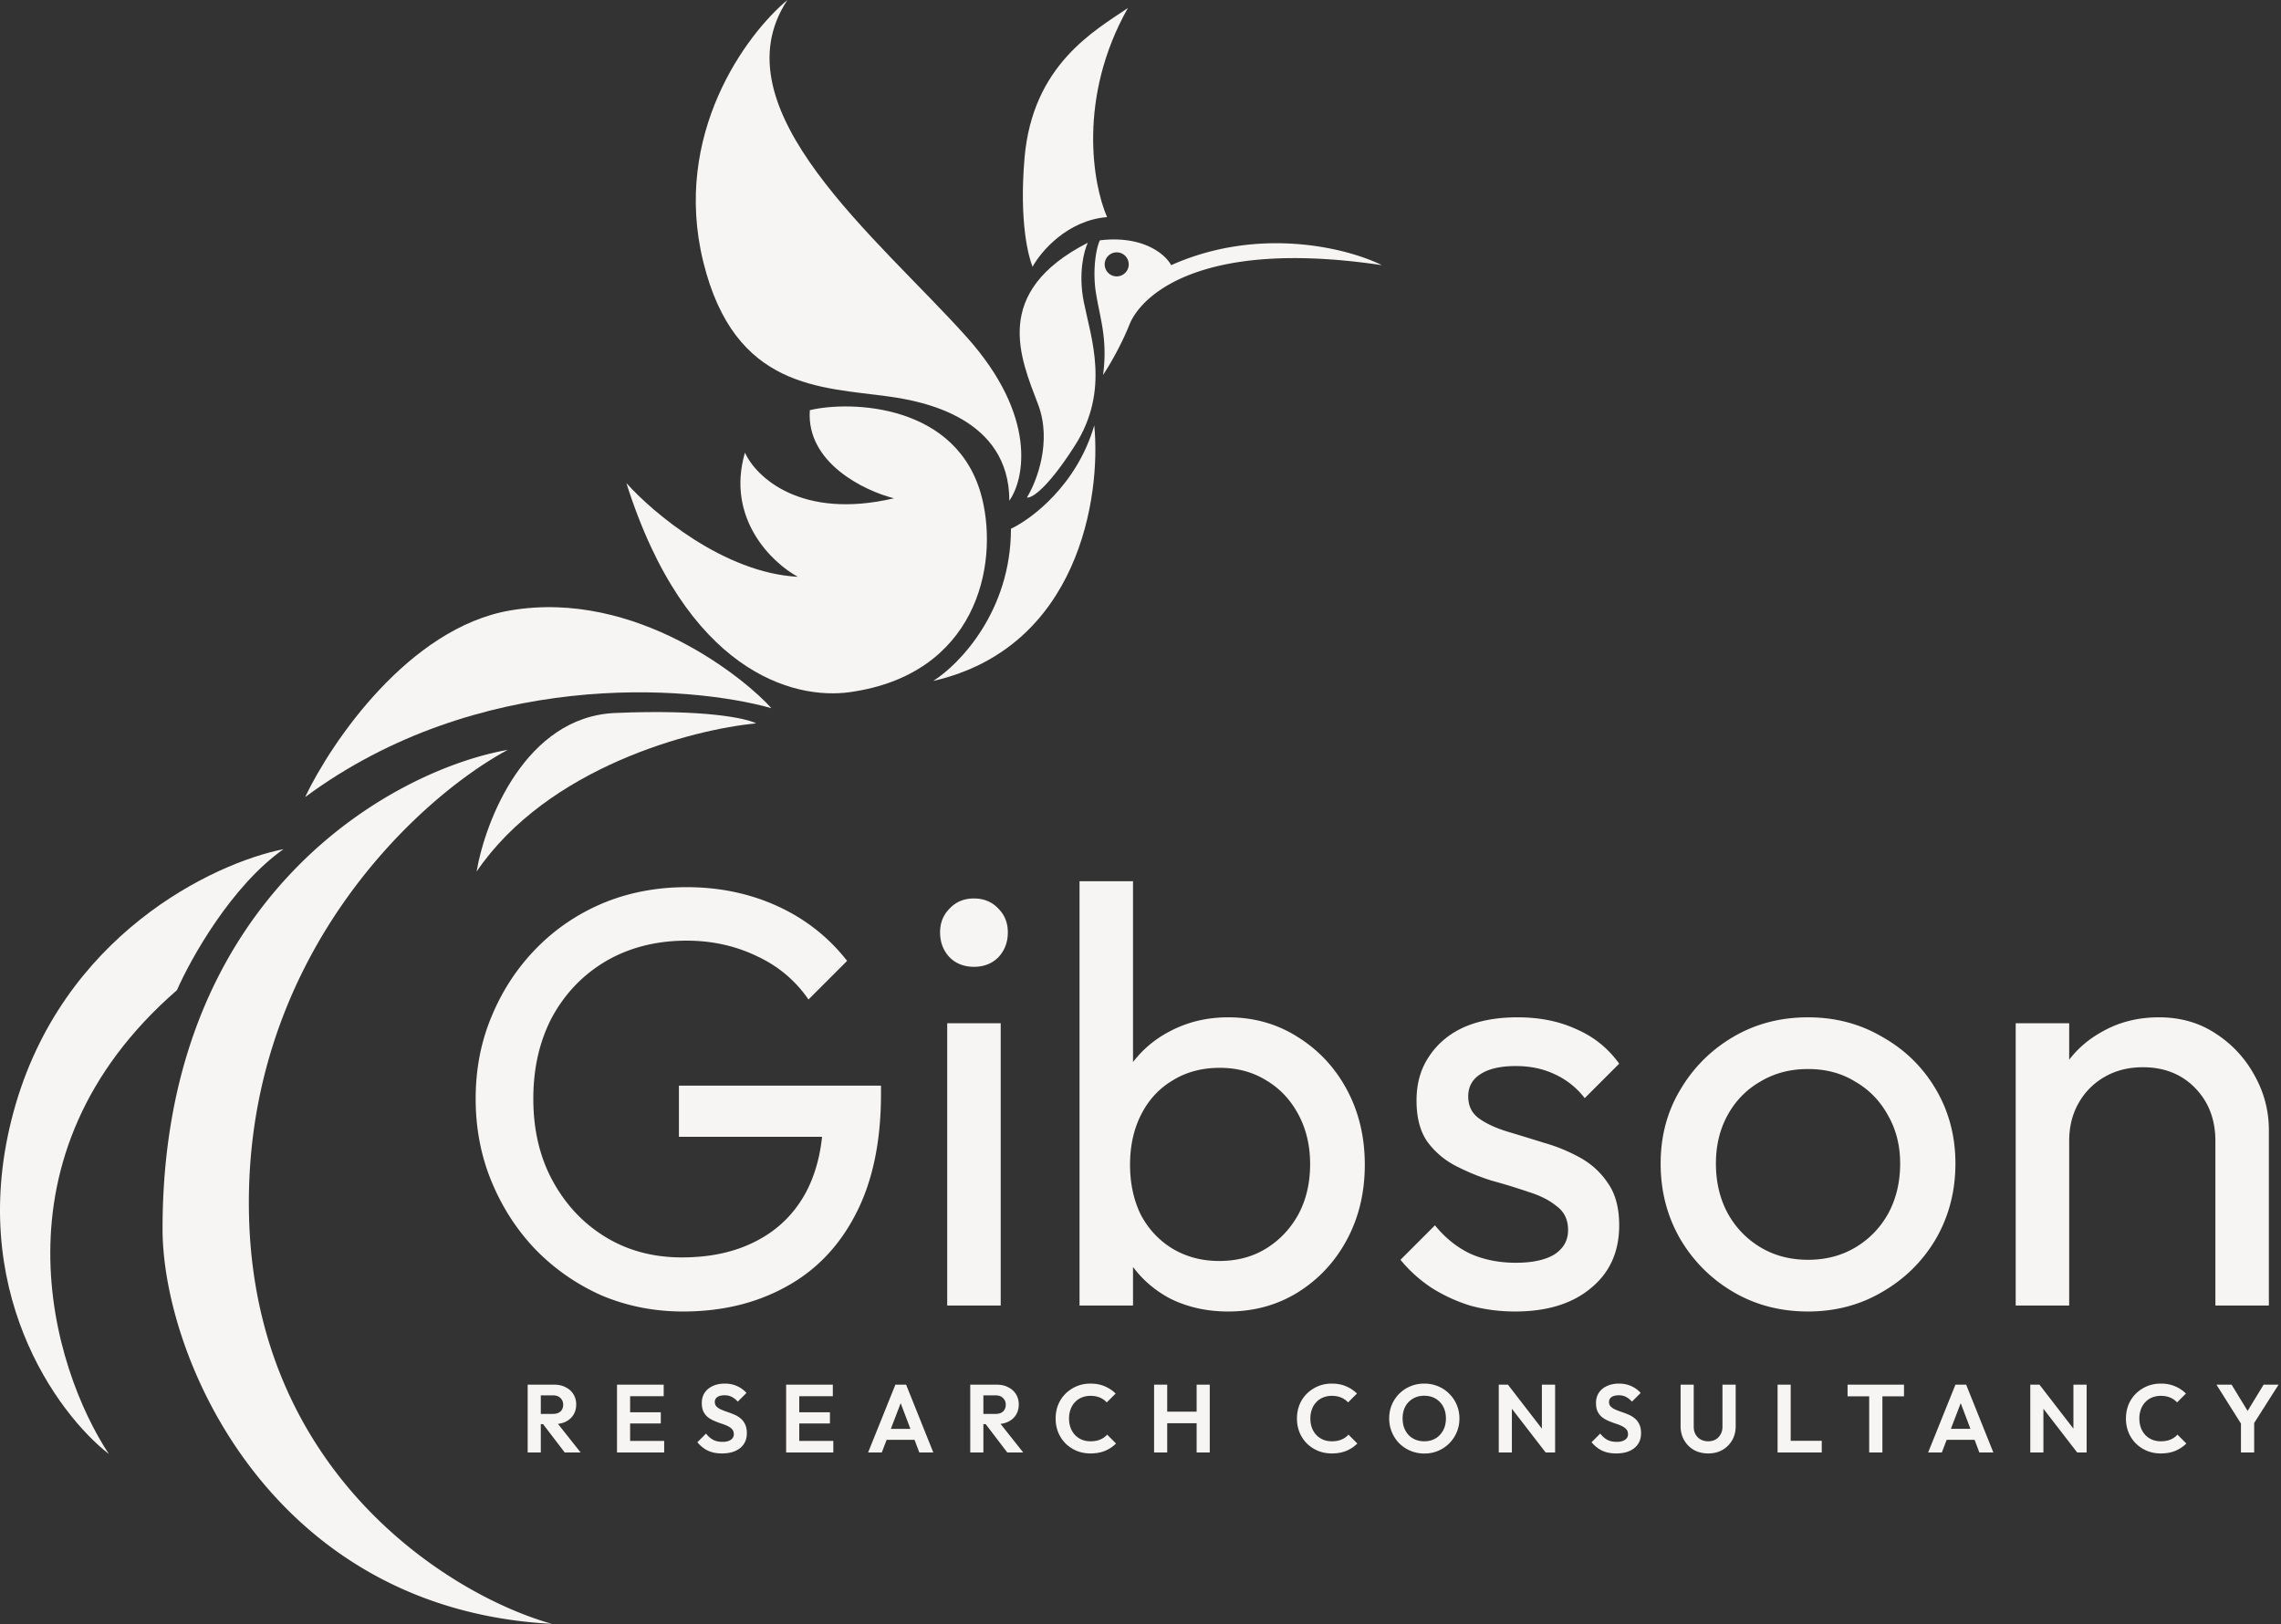
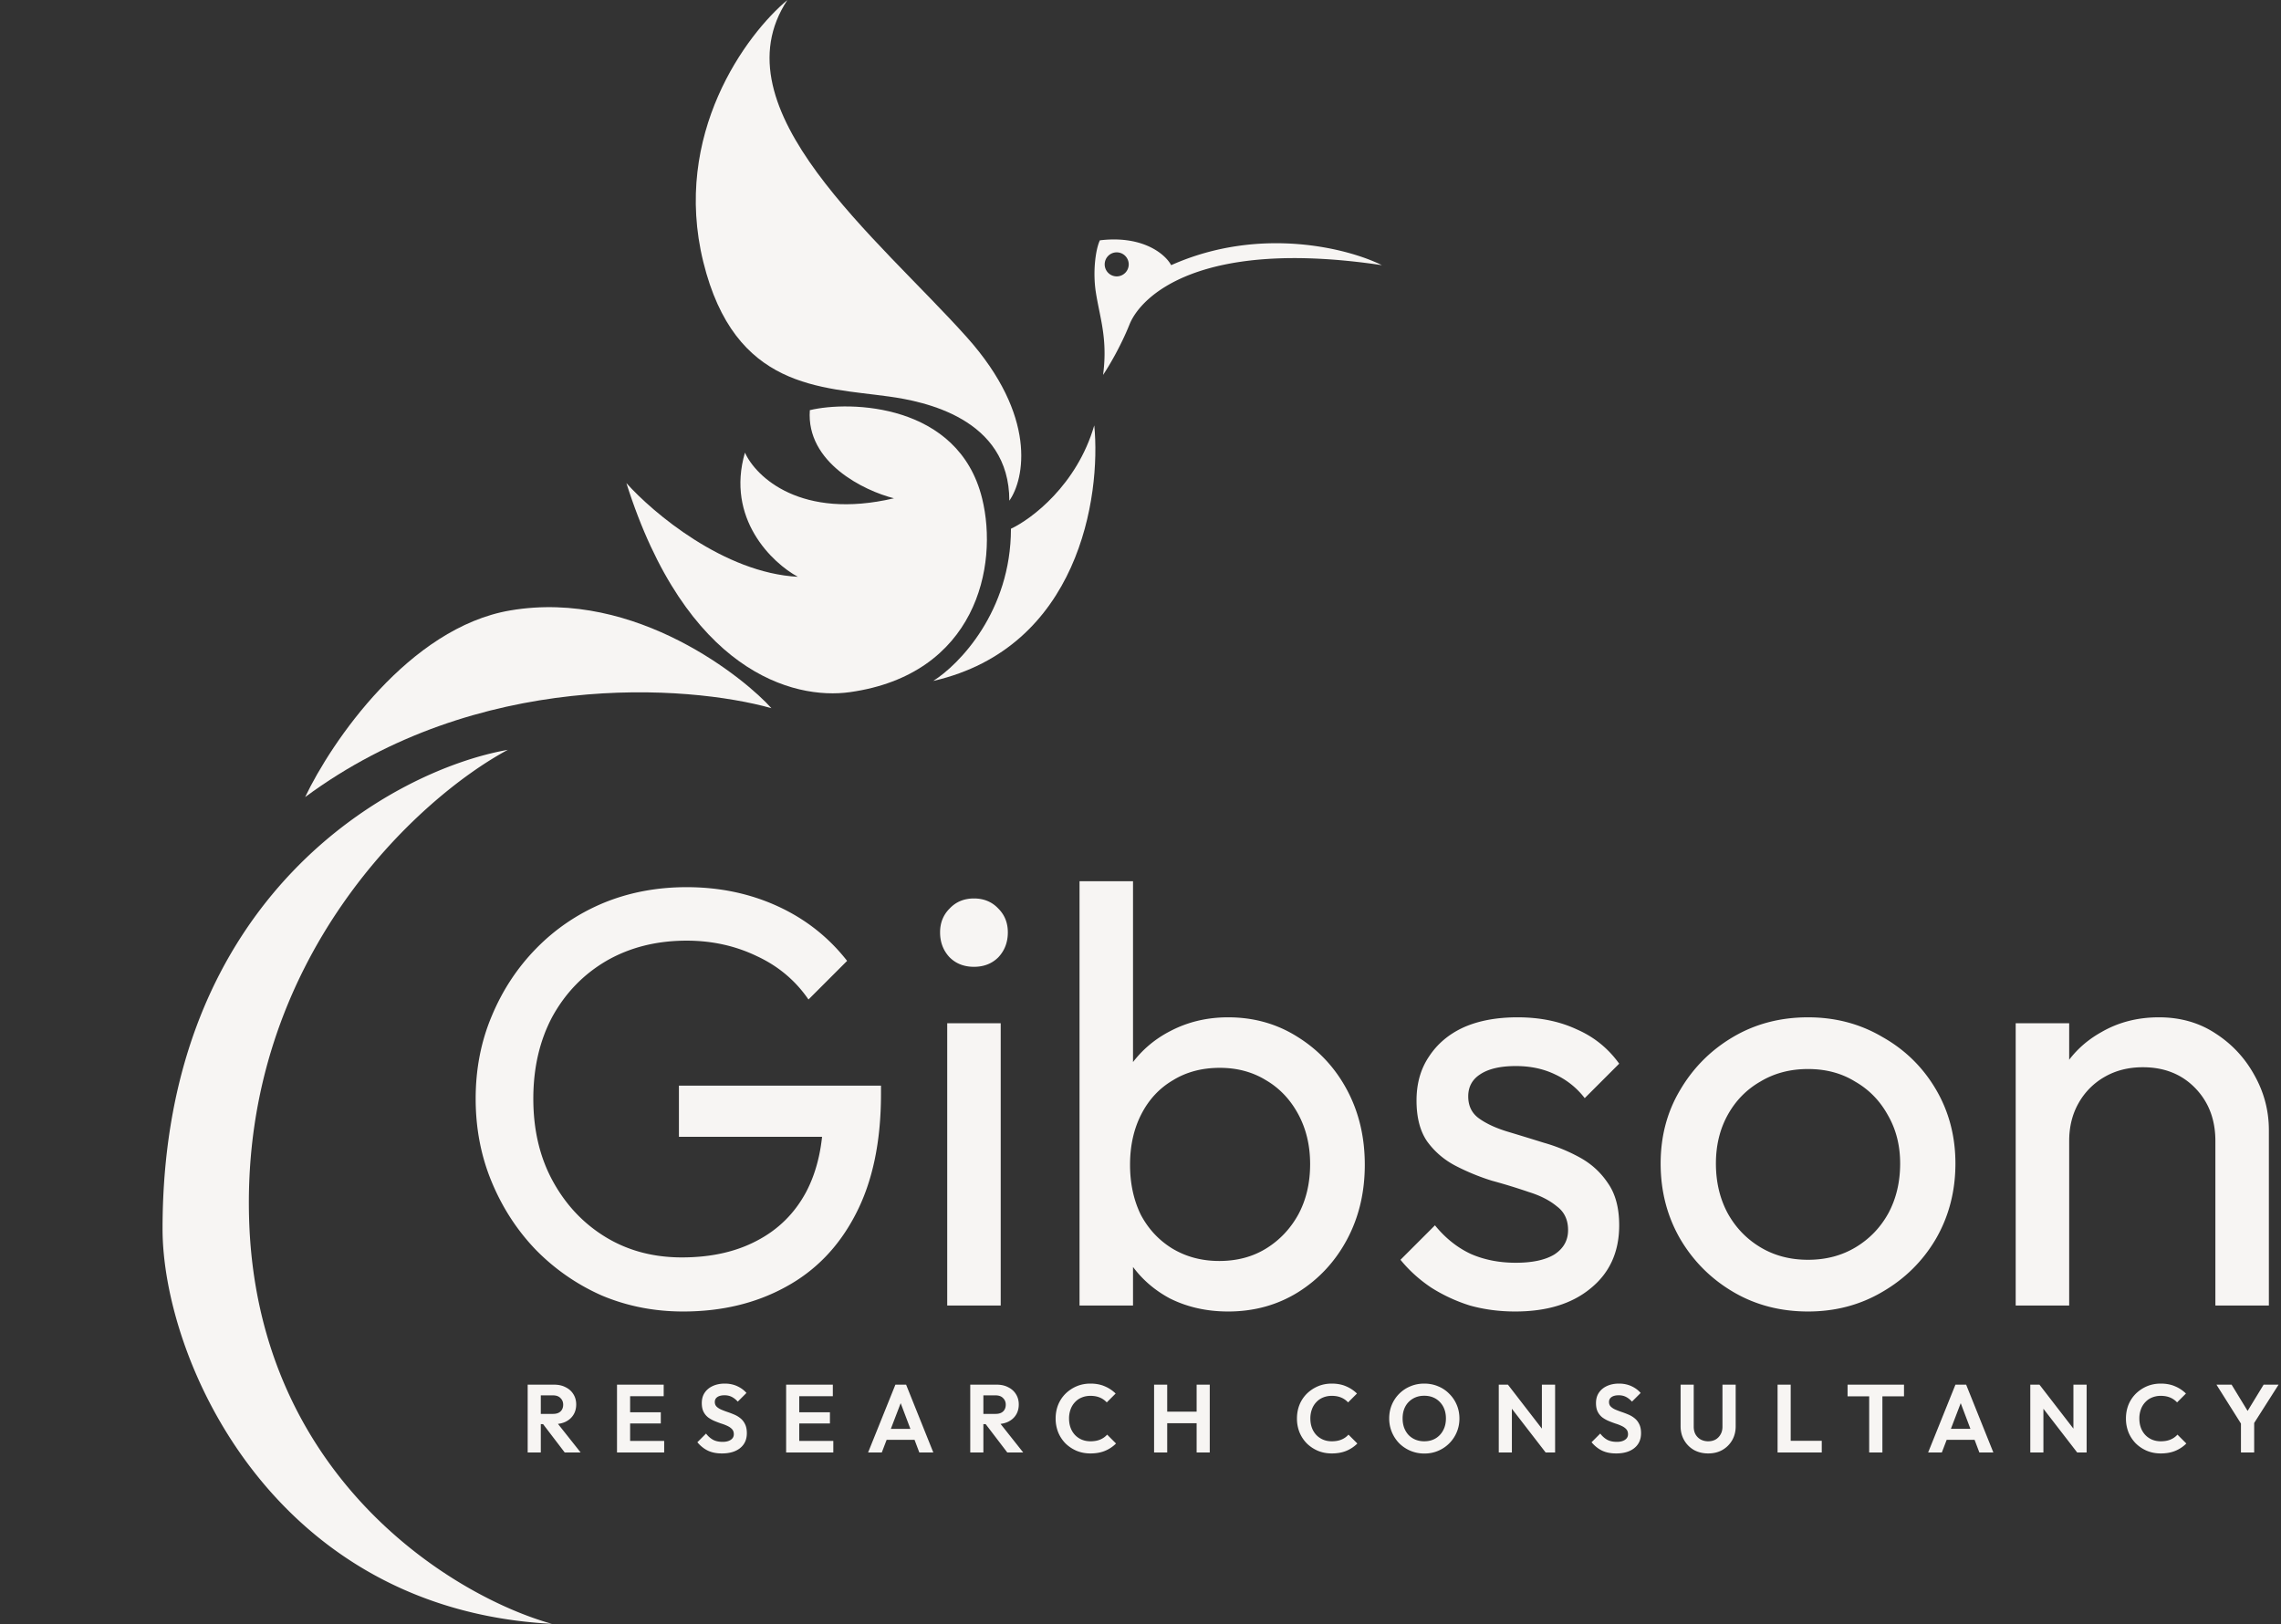
<svg xmlns="http://www.w3.org/2000/svg" width="514" height="366" fill="none">
  <rect width="100%" height="100%" fill="#333333" stroke="none" />
-   <path fill="#F7F5F3" d="M249.468 48.923c-8.954.722-14.924 7.763-16.789 11.193-.843-2.046-3.072-9.864-1.806-24.552 1.806-20.941 15.766-28.644 23.288-33.759-11.409 20.22-7.883 39.837-4.693 47.118zm-5.243 19.134c-1.3-6.5.06-11.614.902-13.36-21.843 11.194-15.164 25.997-11.192 36.467 3.177 8.377-.361 17.451-2.528 20.941.963.241 4.477-1.769 10.832-11.734 7.943-12.456 3.61-24.19 1.986-32.314z" />
  <path fill="#F7F5F3" fill-rule="evenodd" d="M311.39 59.756c-7.462-3.731-27.404-8.955-47.479 0-1.384-2.588-6.535-6.752-16.067-5.597-.963 2.046-1.636 7.041-.902 11.735.215 1.377.481 2.693.748 4.009.851 4.201 1.701 8.398.876 14.585 1.144-1.685 3.936-6.319 5.958-11.373 2.527-6.319 15.706-19.497 56.866-13.36zm-59.751 2.526a2.707 2.707 0 1 0 0-5.415 2.707 2.707 0 0 0 0 5.415z" clip-rule="evenodd" />
  <path fill="#F7F5F3" d="M246.583 95.86c-3.9 13.431-14.141 21.122-18.775 23.288 0 18.631-11.674 30.63-17.511 34.3 32.784-7.51 37.85-41.521 36.286-57.588zm-28.707-19.858c15.887 17.764 12.998 31.953 9.568 36.828 0-18.63-19.316-22.386-27.079-23.469-15.393-2.148-34.806-1.589-41.882-30.329-7.077-28.74 9.688-51.33 18.955-59.032-16.247 24.552 20.58 53.797 40.438 76.002z" />
  <path fill="#F7F5F3" d="M221.301 112.29c-5.298-21.446-29.847-22.025-38.813-19.859-.867 11.843 12.276 18.174 18.955 19.859-20.941 4.91-31.111-4.815-33.578-10.291-4.332 14.876 6.138 24.853 11.915 27.982-16.608-.866-32.675-14.442-38.633-21.122 13.431 42.461 37.55 48.921 50.367 47.118 28.343-3.986 33.578-28.343 29.787-43.687z" />
  <path fill="#F7F5F3" d="M114.972 137.562c-22.819 3.899-40.318 29.666-46.215 42.063 38.849-28.74 86.232-25.334 105.067-20.039-5.597-6.318-30.329-26.898-58.852-22.024z" />
-   <path fill="#F7F5F3" d="M138.621 160.669c-20.219.867-29.245 24.191-31.231 35.745 16.031-23.541 48.682-32.074 63.004-33.398-2.167-1.143-11.554-3.213-31.773-2.347zm-98.747 62.464c-42.893 37.261-28.102 85.209-15.345 104.526-11.674-9.087-32.314-37.225-21.483-77.086 10.832-39.86 45.072-56.084 60.838-59.213-11.698 8.232-20.88 24.612-24.01 31.773z" />
  <path fill="#F7F5F3" d="M36.629 276.93c0-75.28 52.172-103.442 77.807-107.955-20.099 10.771-59.899 46.937-58.31 105.428 1.589 58.491 46.155 85.389 68.239 91.527-63.401-3.322-87.736-60.116-87.736-89zm462.585 17.275v-37.096c0-4.822-1.518-8.795-4.553-11.92-3.036-3.124-6.964-4.687-11.786-4.687-3.214 0-6.071.714-8.571 2.143a15.56 15.56 0 0 0-5.892 5.893c-1.429 2.499-2.143 5.356-2.143 8.571l-4.955-2.813c0-4.821 1.071-9.107 3.214-12.856 2.143-3.75 5.134-6.696 8.973-8.839 3.839-2.232 8.169-3.348 12.99-3.348 4.822 0 9.062 1.205 12.723 3.616 3.75 2.41 6.696 5.58 8.839 9.508 2.143 3.839 3.214 7.946 3.214 12.321v39.507h-12.053zm-44.998 0v-63.613h12.053v63.613h-12.053zm-46.793 1.339c-6.25 0-11.875-1.473-16.875-4.419-4.999-2.946-8.972-6.919-11.919-11.919-2.946-5.089-4.419-10.759-4.419-17.008 0-6.161 1.473-11.696 4.419-16.607 2.947-5 6.92-8.973 11.919-11.919 5-2.946 10.625-4.419 16.875-4.419 6.16 0 11.74 1.473 16.74 4.419 5.089 2.857 9.107 6.786 12.053 11.785 2.946 5 4.419 10.58 4.419 16.741 0 6.249-1.473 11.919-4.419 17.008-2.946 5-6.964 8.973-12.053 11.919-5 2.946-10.58 4.419-16.74 4.419zm0-11.651c4.017 0 7.589-.937 10.714-2.812 3.124-1.875 5.58-4.42 7.365-7.634 1.786-3.303 2.679-7.053 2.679-11.249 0-4.107-.938-7.768-2.813-10.982-1.785-3.214-4.241-5.714-7.365-7.5-3.036-1.875-6.563-2.812-10.58-2.812-4.018 0-7.589.937-10.714 2.812-3.125 1.786-5.58 4.286-7.366 7.5-1.785 3.214-2.678 6.875-2.678 10.982 0 4.196.893 7.946 2.678 11.249 1.786 3.214 4.241 5.759 7.366 7.634s6.696 2.812 10.714 2.812zm-65.992 11.651c-3.571 0-6.964-.446-10.178-1.339a36.801 36.801 0 0 1-8.705-4.018c-2.678-1.785-5-3.883-6.964-6.294l7.768-7.767c2.321 2.857 5 4.999 8.035 6.428 3.036 1.339 6.428 2.009 10.178 2.009 3.75 0 6.652-.625 8.705-1.875 2.054-1.339 3.08-3.17 3.08-5.491 0-2.321-.848-4.107-2.544-5.357-1.607-1.339-3.705-2.411-6.295-3.214a132.242 132.242 0 0 0-8.303-2.545 50.428 50.428 0 0 1-8.169-3.348c-2.589-1.339-4.732-3.169-6.428-5.491-1.607-2.321-2.411-5.401-2.411-9.24 0-3.839.938-7.143 2.813-9.91 1.874-2.857 4.464-5.045 7.767-6.563 3.393-1.517 7.455-2.276 12.187-2.276 5 0 9.419.893 13.258 2.678 3.929 1.696 7.143 4.286 9.643 7.768l-7.768 7.767a17.835 17.835 0 0 0-6.696-5.357c-2.589-1.25-5.535-1.875-8.839-1.875-3.482 0-6.16.625-8.035 1.875-1.786 1.161-2.679 2.813-2.679 4.955 0 2.143.804 3.795 2.411 4.956 1.607 1.16 3.705 2.142 6.294 2.946a762.7 762.7 0 0 1 8.304 2.544c2.857.804 5.58 1.92 8.169 3.348 2.589 1.429 4.687 3.348 6.294 5.759 1.697 2.411 2.545 5.58 2.545 9.509 0 5.981-2.143 10.713-6.429 14.195-4.196 3.482-9.865 5.223-17.008 5.223zm-64.689 0c-4.821 0-9.196-.982-13.124-2.946-3.839-2.054-6.919-4.866-9.241-8.437-2.321-3.572-3.615-7.634-3.883-12.187v-19.151c.268-4.643 1.562-8.705 3.883-12.187 2.411-3.571 5.536-6.339 9.375-8.303 3.928-2.054 8.259-3.081 12.99-3.081 5.804 0 11.027 1.474 15.669 4.42 4.732 2.946 8.438 6.919 11.116 11.919 2.678 5 4.018 10.625 4.018 16.874 0 6.25-1.34 11.875-4.018 16.874-2.678 5-6.384 8.973-11.116 11.92-4.642 2.857-9.865 4.285-15.669 4.285zm-2.008-11.383c4.017 0 7.544-.938 10.579-2.813 3.036-1.875 5.447-4.419 7.232-7.633 1.786-3.304 2.679-7.098 2.679-11.384 0-4.196-.893-7.946-2.679-11.249-1.785-3.304-4.196-5.848-7.232-7.634-3.035-1.875-6.517-2.812-10.445-2.812-4.018 0-7.545.937-10.58 2.812-3.036 1.786-5.402 4.33-7.098 7.634-1.697 3.303-2.545 7.098-2.545 11.383 0 4.196.804 7.946 2.411 11.25 1.696 3.214 4.062 5.758 7.098 7.633 3.125 1.875 6.651 2.813 10.58 2.813zm-31.472 10.044v-95.621h12.053v47.543l-2.277 15.401 2.277 15.535v17.142h-12.053zm-29.815 0v-63.613H225.5v63.613h-12.053zm6.026-76.336c-2.232 0-4.062-.714-5.491-2.142-1.428-1.518-2.143-3.393-2.143-5.625 0-2.143.715-3.929 2.143-5.357 1.429-1.518 3.259-2.277 5.491-2.277 2.232 0 4.062.759 5.491 2.277 1.428 1.428 2.143 3.214 2.143 5.357 0 2.232-.715 4.107-2.143 5.625-1.429 1.428-3.259 2.142-5.491 2.142z" />
  <path fill="#F7F5F3" d="M153.926 295.544c-6.517 0-12.633-1.205-18.347-3.616a47.777 47.777 0 0 1-14.865-10.312c-4.197-4.375-7.5-9.464-9.911-15.267-2.41-5.803-3.616-12.053-3.616-18.749 0-6.696 1.206-12.901 3.616-18.615 2.411-5.804 5.759-10.893 10.044-15.268 4.286-4.374 9.286-7.767 15-10.178 5.803-2.41 12.097-3.616 18.883-3.616 7.41 0 14.24 1.429 20.49 4.286 6.25 2.857 11.473 6.964 15.669 12.321l-8.705 8.705c-2.946-4.286-6.83-7.545-11.651-9.777-4.822-2.321-10.089-3.482-15.803-3.482-6.786 0-12.812 1.518-18.08 4.554-5.178 3.035-9.24 7.232-12.187 12.588-2.857 5.357-4.285 11.518-4.285 18.482 0 7.053 1.473 13.258 4.419 18.615 2.947 5.357 6.92 9.553 11.919 12.589 5 3.035 10.714 4.553 17.142 4.553 6.518 0 12.143-1.25 16.875-3.75 4.821-2.5 8.526-6.16 11.115-10.981 2.589-4.911 3.884-10.893 3.884-17.946l7.634 5.491h-40.177v-11.518h45.533v1.875c0 10.803-1.919 19.866-5.758 27.187-3.75 7.231-9.018 12.678-15.803 16.338-6.696 3.661-14.374 5.491-23.035 5.491zm351.442 25.879-5.913-9.39h3.413l4.587 7.521h-1.957l4.587-7.521h3.369l-5.978 9.39h-2.108zm-.392 5.891v-7.477h2.979v7.477h-2.979zm-18.068.218c-1.116 0-2.152-.196-3.109-.587a8.07 8.07 0 0 1-2.521-1.674 7.767 7.767 0 0 1-1.653-2.522 8.357 8.357 0 0 1-.565-3.086c0-1.102.189-2.131.565-3.087a7.517 7.517 0 0 1 1.653-2.5 8.136 8.136 0 0 1 2.499-1.674c.957-.406 2-.609 3.131-.609 1.217 0 2.289.203 3.217.609a7.829 7.829 0 0 1 2.456 1.63l-2 2a4.384 4.384 0 0 0-1.543-1.087c-.609-.26-1.319-.391-2.13-.391a5.05 5.05 0 0 0-1.957.37 4.199 4.199 0 0 0-1.521 1.043 4.541 4.541 0 0 0-1 1.63 5.885 5.885 0 0 0-.348 2.066c0 .768.116 1.463.348 2.086a4.81 4.81 0 0 0 1 1.631c.434.449.942.797 1.521 1.043.594.246 1.247.37 1.957.37.855 0 1.586-.131 2.195-.392a4.206 4.206 0 0 0 1.565-1.108l2 2a7.591 7.591 0 0 1-2.478 1.652c-.942.391-2.036.587-3.282.587zm-29.402-.218v-15.281h2.065l.891 2.956v12.325h-2.956zm10.565 0-9.065-11.738.565-3.543 9.065 11.738-.565 3.543zm0 0-.848-2.869v-12.412h2.978v15.281h-2.13zm-33.586 0 6.152-15.281h2.413l6.13 15.281h-3.152l-4.739-12.542h1.087l-4.804 12.542h-3.087zm3.261-2.847v-2.478h8.217v2.478h-8.217zm-16.545 2.847v-14.955h2.978v14.955h-2.978zm-4.869-12.651v-2.63h12.716v2.63h-12.716zm-15.773 12.651v-15.281h2.956v15.281h-2.956zm2.174 0v-2.63h7.782v2.63h-7.782zm-17.81.218c-1.203 0-2.275-.261-3.217-.783a5.912 5.912 0 0 1-2.195-2.195c-.537-.928-.805-1.978-.805-3.152v-9.369h2.957v9.456c0 .681.137 1.268.413 1.76.289.493.681.877 1.173 1.152a3.609 3.609 0 0 0 1.674.392c.623 0 1.174-.131 1.652-.392a2.975 2.975 0 0 0 1.131-1.152c.29-.492.434-1.072.434-1.739v-9.477h2.979v9.39c0 1.174-.269 2.225-.805 3.152a5.96 5.96 0 0 1-2.195 2.174c-.913.522-1.978.783-3.196.783zm-20.739 0c-1.232 0-2.289-.211-3.173-.631-.87-.42-1.66-1.05-2.37-1.891l1.957-1.956c.449.594.97 1.058 1.565 1.391.594.319 1.318.478 2.173.478.768 0 1.377-.152 1.826-.456.464-.305.696-.725.696-1.261 0-.464-.13-.841-.391-1.131-.261-.289-.609-.536-1.044-.739a9.835 9.835 0 0 0-1.413-.543 26.065 26.065 0 0 1-1.543-.587 7.163 7.163 0 0 1-1.413-.804 3.82 3.82 0 0 1-1.022-1.261c-.261-.522-.391-1.174-.391-1.957 0-.927.225-1.717.674-2.369.449-.652 1.065-1.152 1.848-1.5.782-.348 1.666-.522 2.652-.522 1.043 0 1.985.196 2.826.587.84.392 1.528.899 2.065 1.522l-1.957 1.956c-.449-.492-.913-.855-1.391-1.086-.464-.232-.993-.348-1.587-.348-.681 0-1.217.13-1.608.391-.392.261-.587.638-.587 1.13 0 .421.13.761.391 1.022a3.37 3.37 0 0 0 1.022.674c.434.188.905.369 1.413.543.521.174 1.036.37 1.543.587.522.218.993.5 1.413.848.435.348.782.797 1.043 1.348.261.536.392 1.203.392 2 0 1.42-.5 2.536-1.5 3.347-1 .812-2.37 1.218-4.109 1.218zm-26.452-.218v-15.281h2.065l.891 2.956v12.325h-2.956zm10.564 0-9.064-11.738.565-3.543 9.065 11.738-.566 3.543zm0 0-.847-2.869v-12.412h2.978v15.281h-2.131zm-27.32.239a8.048 8.048 0 0 1-3.13-.608 8.087 8.087 0 0 1-2.522-1.674 8.055 8.055 0 0 1-1.673-2.522 7.975 7.975 0 0 1-.609-3.108c0-1.102.196-2.123.587-3.065a7.809 7.809 0 0 1 1.674-2.5 7.584 7.584 0 0 1 2.521-1.674c.957-.406 1.993-.609 3.109-.609 1.13 0 2.174.203 3.13.609a7.35 7.35 0 0 1 2.5 1.674 7.628 7.628 0 0 1 1.695 2.5c.406.956.609 1.985.609 3.087 0 1.101-.203 2.13-.609 3.086a7.809 7.809 0 0 1-4.195 4.196c-.942.405-1.971.608-3.087.608zm-.043-2.76c.985 0 1.84-.218 2.565-.653a4.515 4.515 0 0 0 1.695-1.804c.421-.768.631-1.666.631-2.695 0-.754-.116-1.442-.348-2.065a4.575 4.575 0 0 0-1-1.609 4.394 4.394 0 0 0-1.543-1.065c-.594-.246-1.261-.37-2-.37-.957 0-1.804.218-2.544.653a4.52 4.52 0 0 0-1.717 1.782c-.406.768-.608 1.659-.608 2.674 0 .768.115 1.471.347 2.108.247.638.58 1.181 1 1.631.435.449.95.797 1.544 1.043.608.246 1.268.37 1.978.37zm-20.83 2.739c-1.116 0-2.152-.196-3.109-.587a8.07 8.07 0 0 1-2.521-1.674 7.764 7.764 0 0 1-1.652-2.522 8.337 8.337 0 0 1-.565-3.086c0-1.102.188-2.131.565-3.087a7.515 7.515 0 0 1 1.652-2.5 8.14 8.14 0 0 1 2.5-1.674c.956-.406 2-.609 3.13-.609 1.217 0 2.29.203 3.217.609a7.833 7.833 0 0 1 2.457 1.63l-2 2a4.397 4.397 0 0 0-1.544-1.087c-.608-.26-1.319-.391-2.13-.391-.71 0-1.362.123-1.956.37a4.203 4.203 0 0 0-1.522 1.043 4.541 4.541 0 0 0-1 1.63 5.885 5.885 0 0 0-.348 2.066c0 .768.116 1.463.348 2.086a4.81 4.81 0 0 0 1 1.631c.435.449.942.797 1.522 1.043.594.246 1.246.37 1.956.37.855 0 1.587-.131 2.195-.392a4.21 4.21 0 0 0 1.566-1.108l1.999 2a7.591 7.591 0 0 1-2.478 1.652c-.942.391-2.036.587-3.282.587zm-40.041-.218v-15.281h2.956v15.281h-2.956zm9.586 0v-15.281h2.957v15.281h-2.957zm-7.717-6.586v-2.609h8.543v2.609h-8.543zm-16.206 6.804c-1.116 0-2.152-.196-3.109-.587a8.07 8.07 0 0 1-2.521-1.674 7.764 7.764 0 0 1-1.652-2.522 8.338 8.338 0 0 1-.566-3.086c0-1.102.189-2.131.566-3.087a7.515 7.515 0 0 1 1.652-2.5 8.14 8.14 0 0 1 2.5-1.674c.956-.406 1.999-.609 3.13-.609 1.217 0 2.289.203 3.217.609a7.829 7.829 0 0 1 2.456 1.63l-2 2a4.384 4.384 0 0 0-1.543-1.087c-.609-.26-1.319-.391-2.13-.391-.71 0-1.362.123-1.957.37a4.199 4.199 0 0 0-1.521 1.043 4.541 4.541 0 0 0-1 1.63 5.885 5.885 0 0 0-.348 2.066c0 .768.116 1.463.348 2.086a4.81 4.81 0 0 0 1 1.631c.434.449.942.797 1.521 1.043.595.246 1.247.37 1.957.37.855 0 1.587-.131 2.195-.392a4.206 4.206 0 0 0 1.565-1.108l2 2a7.591 7.591 0 0 1-2.478 1.652c-.942.391-2.036.587-3.282.587zm-24.914-6.609v-2.304h3.543c.725 0 1.283-.181 1.674-.543.406-.377.608-.891.608-1.544 0-.594-.202-1.086-.608-1.478-.391-.406-.949-.608-1.674-.608h-3.543v-2.413h3.804c.985 0 1.848.195 2.587.587.753.376 1.333.898 1.739 1.565.42.666.63 1.434.63 2.304 0 .898-.21 1.681-.63 2.348-.406.652-.986 1.166-1.739 1.543-.754.362-1.631.543-2.631.543h-3.76zm-2.174 6.391v-15.281h2.956v15.281h-2.956zm8.347 0-5.043-6.608 2.717-.848 5.913 7.456h-3.587zm-31.368 0 6.152-15.281h2.413l6.13 15.281h-3.152l-4.739-12.542h1.087l-4.804 12.542h-3.087zm3.261-2.847v-2.478h8.216v2.478h-8.216zm-21.729 2.847v-15.281h2.957v15.281h-2.957zm2.174 0v-2.608h8.456v2.608h-8.456zm0-6.543v-2.521h7.695v2.521h-7.695zm0-6.13v-2.608h8.348v2.608h-8.348zm-16.637 12.891c-1.231 0-2.289-.211-3.173-.631-.87-.42-1.66-1.05-2.37-1.891l1.957-1.956a5.067 5.067 0 0 0 1.565 1.391c.594.319 1.319.478 2.174.478.768 0 1.376-.152 1.826-.456.463-.305.695-.725.695-1.261 0-.464-.13-.841-.391-1.131-.261-.289-.609-.536-1.043-.739a9.927 9.927 0 0 0-1.413-.543 25.827 25.827 0 0 1-1.544-.587 7.163 7.163 0 0 1-1.413-.804 3.806 3.806 0 0 1-1.021-1.261c-.261-.522-.392-1.174-.392-1.957 0-.927.225-1.717.674-2.369.449-.652 1.065-1.152 1.848-1.5.782-.348 1.666-.522 2.652-.522 1.043 0 1.985.196 2.826.587.84.392 1.529.899 2.065 1.522l-1.957 1.956c-.449-.492-.913-.855-1.391-1.086-.464-.232-.992-.348-1.587-.348-.681 0-1.217.13-1.608.391s-.587.638-.587 1.13c0 .421.13.761.391 1.022s.602.486 1.022.674c.435.188.906.369 1.413.543.521.174 1.036.37 1.543.587.522.218.993.5 1.413.848.435.348.783.797 1.044 1.348.26.536.391 1.203.391 2 0 1.42-.5 2.536-1.5 3.347-1 .812-2.37 1.218-4.109 1.218zm-23.65-.218v-15.281h2.956v15.281h-2.956zm2.174 0v-2.608h8.456v2.608h-8.456zm0-6.543v-2.521h7.695v2.521h-7.695zm0-6.13v-2.608h8.347v2.608h-8.347zm-20.129 6.282v-2.304h3.544c.724 0 1.282-.181 1.673-.543.406-.377.609-.891.609-1.544 0-.594-.203-1.086-.609-1.478-.391-.406-.949-.608-1.673-.608h-3.544v-2.413h3.804c.986 0 1.848.195 2.587.587.754.376 1.333.898 1.739 1.565.42.666.631 1.434.631 2.304 0 .898-.211 1.681-.631 2.348-.406.652-.985 1.166-1.739 1.543-.753.362-1.63.543-2.63.543h-3.761zm-2.174 6.391v-15.281h2.957v15.281h-2.957zm8.348 0-5.043-6.608 2.717-.848 5.913 7.456h-3.587z" />
</svg>